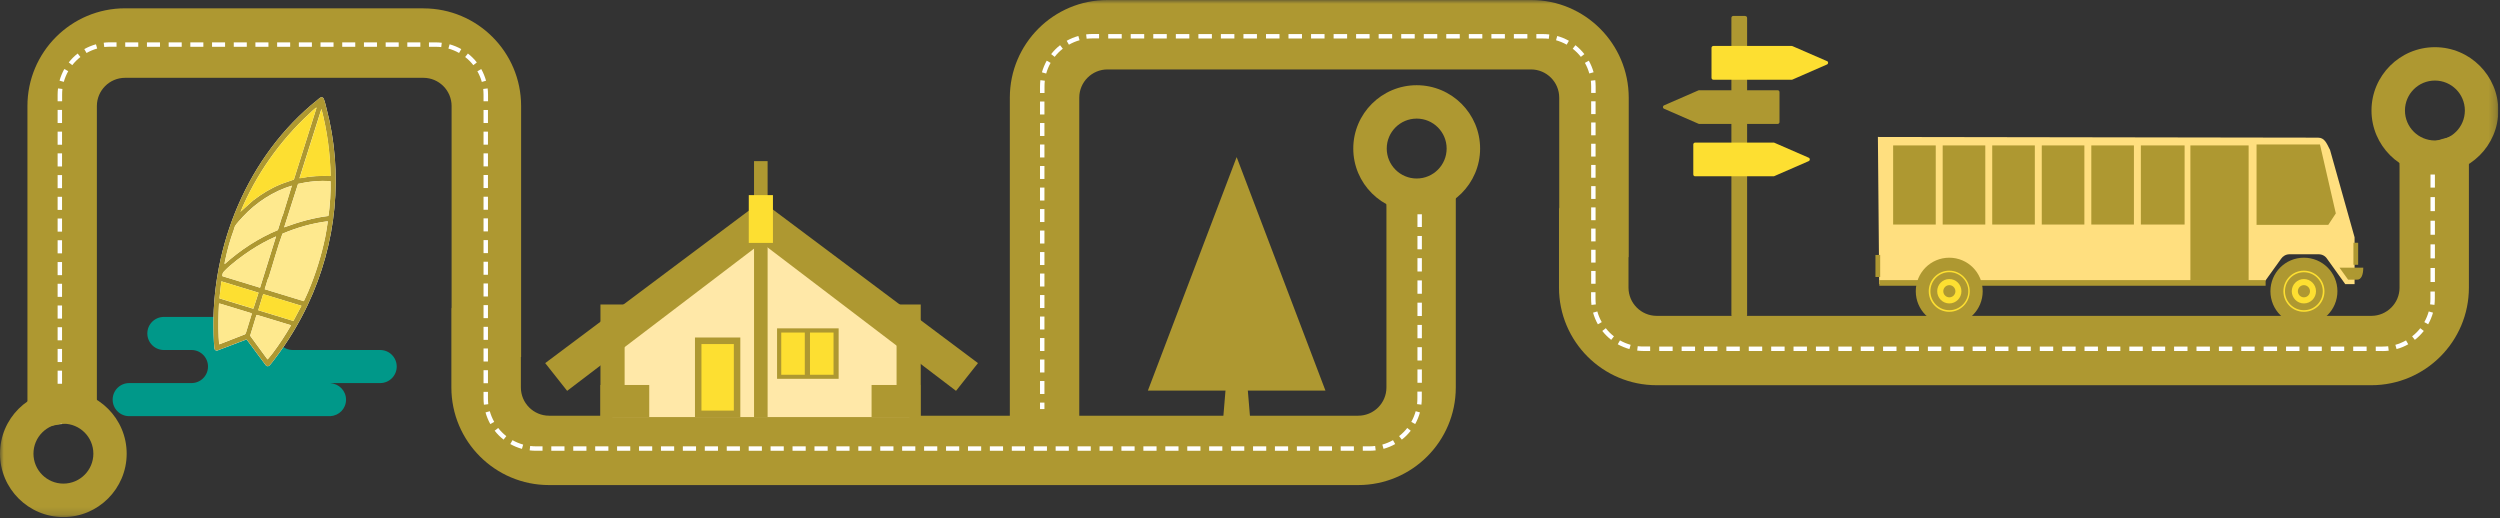
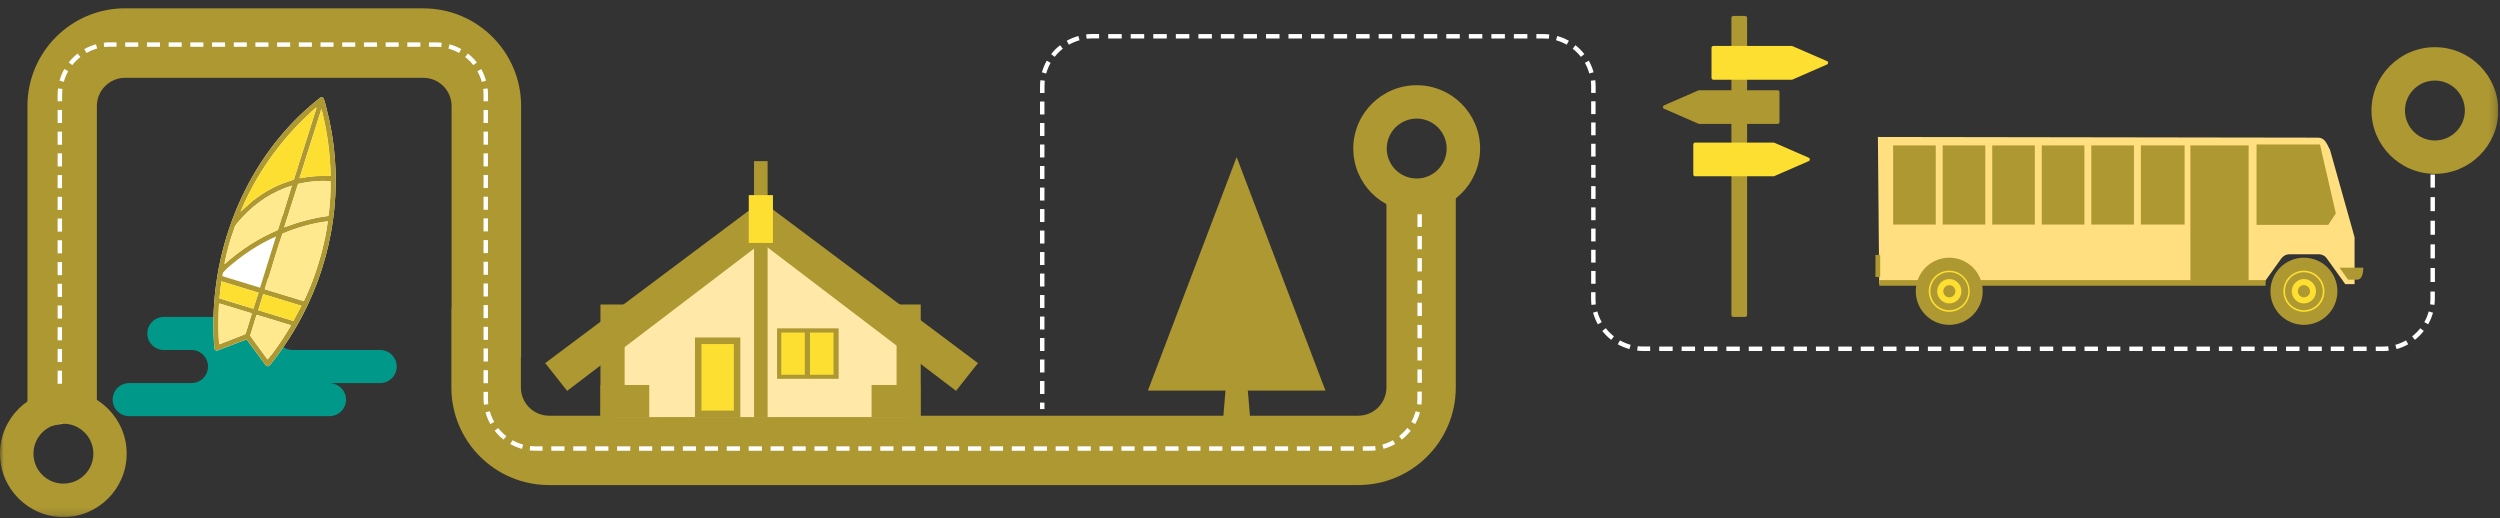
<svg xmlns="http://www.w3.org/2000/svg" width="328" height="68" viewBox="0 0 328 68" fill="none">
  <rect x="0" y="0" width="328" height="68" fill="#333333" stroke="none" />
  <g clip-path="url(#clip0_2774_51926)">
    <mask id="mask0_2774_51926" style="mask-type:luminance" maskUnits="userSpaceOnUse" x="0" y="0" width="328" height="68">
      <path d="M327.78 0H0V67.84H327.78V0Z" fill="white" />
    </mask>
    <g mask="url(#mask0_2774_51926)">
      <path d="M228.96 2.09H227.41C227.27 2.09 227.16 2.2 227.16 2.34V41.33C227.16 41.47 227.27 41.58 227.41 41.58H228.96C229.1 41.58 229.22 41.47 229.22 41.33V2.35C229.22 2.21 229.11 2.1 228.96 2.1" fill="#AE9831" />
      <path d="M239.7 8.02L235.17 6.05C235.17 6.05 235.11 6.03 235.07 6.03H224.8C224.66 6.03 224.55 6.14 224.55 6.27V10.22C224.55 10.35 224.66 10.46 224.8 10.46H235.07C235.07 10.46 235.14 10.46 235.17 10.44L239.7 8.46C239.9 8.37 239.9 8.1 239.7 8.01" fill="#FDDF31" />
      <path d="M232.68 18.71H222.4C222.27 18.71 222.16 18.82 222.16 18.95V22.89C222.16 23.03 222.27 23.13 222.4 23.13H232.68C232.68 23.13 232.75 23.13 232.78 23.11L237.3 21.14C237.5 21.05 237.5 20.78 237.3 20.69L232.78 18.72C232.78 18.72 232.72 18.7 232.68 18.7" fill="#FDDF31" />
      <path d="M222.95 11.84H233.23C233.37 11.84 233.47 11.95 233.47 12.08V16.02C233.47 16.15 233.36 16.26 233.23 16.26H222.95C222.95 16.26 222.88 16.26 222.85 16.24L218.33 14.27C218.13 14.19 218.13 13.91 218.33 13.82L222.85 11.85C222.85 11.85 222.91 11.83 222.95 11.83" fill="#AE9831" />
    </g>
    <path d="M164 54.66H160.5L160.88 50.1H163.62L164 54.66Z" fill="#AE9831" />
    <path d="M150.6 51.25L162.25 20.61L173.9 51.25H150.6Z" fill="#AE9831" />
    <mask id="mask1_2774_51926" style="mask-type:luminance" maskUnits="userSpaceOnUse" x="0" y="0" width="328" height="68">
      <path d="M327.78 0H0V67.84H327.78V0Z" fill="white" />
    </mask>
    <g mask="url(#mask1_2774_51926)">
      <path d="M55.56 1.09H16.41C9.34 1.09 3.6 6.83 3.6 13.91V55.42C3.6 55.96 4.09 56.37 4.62 56.27L12.01 54.89C12.42 54.81 12.71 54.46 12.71 54.04V13.91C12.71 11.87 14.37 10.21 16.41 10.21H55.55C57.59 10.21 59.25 11.87 59.25 13.91V40.35C59.25 40.35 59.22 40.43 59.22 40.48V50.83C59.22 57.91 64.96 63.64 72.03 63.64H178.19C185.27 63.64 191 57.9 191 50.83V25.84C191 25.33 191 24.82 191 24.32C191 23.82 191.11 23.1 190.59 22.8C190.47 22.73 190.32 22.7 190.18 22.72C189.9 22.75 189.61 22.86 189.34 22.93C189.04 23.01 188.74 23.1 188.44 23.19C188.44 23.23 187.65 23.42 187.57 23.45C187.27 23.54 186.97 23.63 186.68 23.72C186.1 23.89 185.53 24.07 184.95 24.23C184.31 24.41 183.68 24.55 183.04 24.71C182.86 24.76 182.68 24.81 182.5 24.87C181.98 25.06 181.86 25.49 181.88 26C181.89 26.42 181.9 26.85 181.9 27.27V29.22V27V45.85V50.84C181.9 52.88 180.24 54.54 178.2 54.54H72.04C70 54.54 68.34 52.88 68.34 50.84V46.84H68.37V13.91C68.37 6.83 62.63 1.1 55.56 1.1" fill="#AE9831" />
      <path d="M8.14 50.35H7.56V48.63H8.14V50.35ZM8.14 47.5H7.56V45.78H8.14V47.5ZM8.14 44.65H7.56V42.93H8.14V44.65ZM8.14 41.8H7.56V40.08H8.14V41.8ZM8.14 38.95H7.56V37.23H8.14V38.95ZM8.14 36.1H7.56V34.38H8.14V36.1ZM8.14 33.24H7.56V31.52H8.14V33.24ZM8.14 30.39H7.56V28.67H8.14V30.39ZM8.14 27.54H7.56V25.82H8.14V27.54ZM8.14 24.69H7.56V22.97H8.14V24.69ZM8.14 21.84H7.56V20.12H8.14V21.84ZM8.14 18.99H7.56V17.27H8.14V18.99ZM8.14 16.14H7.56V14.42H8.14V16.14Z" fill="white" />
      <path d="M8.37 10.74L7.81 10.58C7.96 10.05 8.17 9.54 8.44 9.05L8.95 9.34C8.7 9.78 8.51 10.25 8.37 10.74ZM9.48 8.55L9.02 8.19C9.36 7.76 9.75 7.36 10.19 7.02L10.55 7.48C10.15 7.79 9.79 8.15 9.48 8.55ZM11.35 6.95L11.06 6.44C11.54 6.17 12.06 5.96 12.59 5.81L12.75 6.37C12.27 6.5 11.8 6.7 11.36 6.95H11.35Z" fill="white" />
      <path d="M55.15 6.14H53.44V5.56H55.15V6.14ZM52.31 6.14H50.6V5.56H52.31V6.14ZM49.46 6.14H47.75V5.56H49.46V6.14ZM46.61 6.14H44.9V5.56H46.61V6.14ZM43.76 6.14H42.05V5.56H43.76V6.14ZM40.92 6.14H39.21V5.56H40.92V6.14ZM38.07 6.14H36.36V5.56H38.07V6.14ZM35.22 6.14H33.51V5.56H35.22V6.14ZM32.38 6.14H30.67V5.56H32.38V6.14ZM29.53 6.14H27.82V5.56H29.53V6.14ZM26.68 6.14H24.97V5.56H26.68V6.14ZM23.84 6.14H22.13V5.56H23.84V6.14ZM20.99 6.14H19.28V5.56H20.99V6.14ZM18.14 6.14H16.43V5.56H18.14V6.14Z" fill="white" />
      <path d="M63.21 10.74C63.08 10.26 62.88 9.79 62.63 9.35L63.14 9.06C63.41 9.54 63.62 10.06 63.77 10.59L63.21 10.75V10.74ZM62.1 8.55C61.79 8.15 61.43 7.79 61.03 7.48L61.39 7.02C61.82 7.36 62.22 7.75 62.56 8.19L62.1 8.55ZM60.23 6.95C59.79 6.7 59.32 6.51 58.83 6.37L58.99 5.81C59.52 5.96 60.03 6.17 60.52 6.44L60.23 6.95Z" fill="white" />
      <path d="M64.02 50.28H63.44V48.57H64.02V50.28ZM64.02 47.43H63.44V45.72H64.02V47.43ZM64.02 44.59H63.44V42.88H64.02V44.59ZM64.02 41.74H63.44V40.03H64.02V41.74ZM64.02 38.9H63.44V37.19H64.02V38.9ZM64.02 36.05H63.44V34.34H64.02V36.05ZM64.02 33.21H63.44V31.5H64.02V33.21ZM64.02 30.36H63.44V28.65H64.02V30.36ZM64.02 27.52H63.44V25.81H64.02V27.52ZM64.02 24.67H63.44V22.96H64.02V24.67ZM64.02 21.83H63.44V20.12H64.02V21.83ZM64.02 18.98H63.44V17.27H64.02V18.98ZM64.02 16.14H63.44V14.43H64.02V16.14Z" fill="white" />
      <path d="M68.47 58.89C67.94 58.74 67.43 58.53 66.95 58.26L67.24 57.75C67.68 58 68.15 58.19 68.64 58.33L68.48 58.89H68.47ZM66.07 57.68C65.64 57.34 65.24 56.95 64.9 56.51L65.36 56.15C65.67 56.55 66.03 56.91 66.43 57.22L66.07 57.68ZM64.33 55.64C64.06 55.16 63.85 54.64 63.7 54.11L64.26 53.95C64.4 54.44 64.59 54.91 64.84 55.35L64.33 55.64Z" fill="white" />
      <path d="M177.63 59.14H175.9V58.56H177.63V59.14ZM174.76 59.14H173.03V58.56H174.76V59.14ZM171.88 59.14H170.15V58.56H171.88V59.14ZM169 59.14H167.27V58.56H169V59.14ZM166.13 59.14H164.4V58.56H166.13V59.14ZM163.25 59.14H161.52V58.56H163.25V59.14ZM160.37 59.14H158.64V58.56H160.37V59.14ZM157.5 59.14H155.77V58.56H157.5V59.14ZM154.62 59.14H152.89V58.56H154.62V59.14ZM151.74 59.14H150.01V58.56H151.74V59.14ZM148.86 59.14H147.13V58.56H148.86V59.14ZM145.99 59.14H144.26V58.56H145.99V59.14ZM143.11 59.14H141.38V58.56H143.11V59.14ZM140.23 59.14H138.5V58.56H140.23V59.14ZM137.36 59.14H135.63V58.56H137.36V59.14ZM134.48 59.14H132.75V58.56H134.48V59.14ZM131.6 59.14H129.87V58.56H131.6V59.14ZM128.73 59.14H127V58.56H128.73V59.14ZM125.85 59.14H124.12V58.56H125.85V59.14ZM122.97 59.14H121.24V58.56H122.97V59.14ZM120.09 59.14H118.36V58.56H120.09V59.14ZM117.22 59.14H115.49V58.56H117.22V59.14ZM114.34 59.14H112.61V58.56H114.34V59.14ZM111.46 59.14H109.73V58.56H111.46V59.14ZM108.59 59.14H106.86V58.56H108.59V59.14ZM105.71 59.14H103.98V58.56H105.71V59.14ZM102.83 59.14H101.1V58.56H102.83V59.14ZM99.96 59.14H98.23V58.56H99.96V59.14ZM97.08 59.14H95.35V58.56H97.08V59.14ZM94.2 59.14H92.47V58.56H94.2V59.14ZM91.32 59.14H89.59V58.56H91.32V59.14ZM88.45 59.14H86.72V58.56H88.45V59.14ZM85.57 59.14H83.84V58.56H85.57V59.14ZM82.69 59.14H80.96V58.56H82.69V59.14ZM79.82 59.14H78.09V58.56H79.82V59.14ZM76.94 59.14H75.21V58.56H76.94V59.14ZM74.06 59.14H72.33V58.56H74.06V59.14Z" fill="white" />
      <path d="M181.52 58.89L181.36 58.33C181.85 58.19 182.32 58 182.76 57.75L183.05 58.26C182.57 58.53 182.06 58.74 181.52 58.89ZM183.92 57.68L183.56 57.22C183.96 56.91 184.32 56.55 184.63 56.15L185.09 56.51C184.75 56.94 184.36 57.34 183.92 57.68ZM185.67 55.64L185.16 55.35C185.41 54.91 185.6 54.44 185.74 53.95L186.3 54.11C186.15 54.64 185.94 55.16 185.67 55.64Z" fill="white" />
      <path d="M186.55 50.22H185.97V48.47H186.55V50.22ZM186.55 47.3H185.97V45.55H186.55V47.3ZM186.55 44.38H185.97V42.63H186.55V44.38ZM186.55 41.46H185.97V39.71H186.55V41.46ZM186.55 38.54H185.97V36.79H186.55V38.54ZM186.55 35.62H185.97V33.87H186.55V35.62ZM186.55 32.71H185.97V30.96H186.55V32.71Z" fill="white" />
      <path d="M186.55 25.52H185.97V27.11H186.55V25.52Z" fill="white" />
      <path d="M179.67 59.14H178.8V58.56H179.67C179.93 58.56 180.18 58.54 180.42 58.51L180.49 59.09C180.21 59.12 179.94 59.14 179.66 59.14H179.67ZM71.18 59.14H70.32C70.05 59.14 69.77 59.12 69.49 59.09L69.56 58.51C69.81 58.54 70.06 58.56 70.32 58.56H71.18V59.14ZM8.14 55.64H7.56V54.67H8.14V55.64ZM8.14 53.31H7.56V51.48H8.14V53.31ZM63.49 53.09C63.46 52.82 63.44 52.54 63.44 52.27V51.41H64.02V52.27C64.02 52.53 64.04 52.78 64.06 53.03L63.48 53.1L63.49 53.09ZM186.5 53.09L185.92 53.02C185.95 52.77 185.96 52.52 185.96 52.26V51.38H186.54V52.26C186.54 52.54 186.52 52.81 186.49 53.08L186.5 53.09ZM186.55 29.78H185.97V28.11H186.55V29.78ZM186.55 24.51H185.97V23.72H186.55V24.51ZM8.14 13.29H7.56V12.43C7.56 12.15 7.58 11.87 7.61 11.6L8.19 11.67C8.16 11.92 8.15 12.17 8.15 12.43V13.29H8.14ZM64.02 13.29H63.44V12.43C63.44 12.17 63.42 11.92 63.4 11.67L63.98 11.6C64.01 11.87 64.03 12.15 64.03 12.43V13.29H64.02ZM57.9 6.18C57.65 6.15 57.4 6.14 57.14 6.14H56.28V5.56H57.14C57.41 5.56 57.69 5.58 57.96 5.61L57.89 6.19L57.9 6.18ZM13.68 6.18L13.61 5.6C13.88 5.57 14.16 5.55 14.43 5.55H15.29V6.13H14.43C14.17 6.13 13.92 6.15 13.67 6.17L13.68 6.18Z" fill="white" />
      <path d="M8.32 67.84C3.73 67.84 0 64.11 0 59.52C0 54.93 3.73 51.2 8.31 51.2C12.89 51.2 16.62 54.93 16.62 59.52C16.62 64.11 12.89 67.84 8.31 67.84H8.32ZM8.32 55.59C6.15 55.59 4.39 57.35 4.39 59.52C4.39 61.69 6.15 63.45 8.32 63.45C10.49 63.45 12.25 61.69 12.25 59.52C12.25 57.35 10.49 55.59 8.32 55.59Z" fill="#AE9831" />
-       <path d="M200.87 0H145.3C138.22 0 132.49 5.74 132.49 12.81V56.74C132.49 57.28 132.98 57.69 133.51 57.59L140.9 56.22C141.31 56.14 141.6 55.79 141.6 55.37V12.81C141.6 10.77 143.26 9.11 145.3 9.11H200.87C202.91 9.11 204.57 10.77 204.57 12.81V27.25C204.57 27.25 204.54 27.33 204.54 27.38V37.73C204.54 44.81 210.28 50.54 217.35 50.54H311.11C318.19 50.54 323.92 44.8 323.92 37.73V20.61C323.92 20.1 323.92 19.59 323.92 19.09C323.92 18.59 324.03 17.87 323.51 17.57C323.39 17.5 323.24 17.47 323.1 17.49C322.82 17.53 322.53 17.63 322.26 17.7C321.96 17.78 321.66 17.87 321.36 17.96C321.36 18 320.57 18.2 320.49 18.22C320.19 18.31 319.89 18.4 319.6 18.49C319.02 18.66 318.45 18.84 317.87 19C317.24 19.18 316.6 19.32 315.96 19.48C315.78 19.52 315.6 19.58 315.42 19.64C314.9 19.83 314.78 20.26 314.8 20.77C314.81 21.19 314.82 21.62 314.82 22.04V32.75V37.74C314.82 39.78 313.16 41.44 311.12 41.44H217.36C215.32 41.44 213.66 39.78 213.66 37.74V33.74H213.69V12.81C213.68 5.74 207.95 0 200.87 0Z" fill="#AE9831" />
      <path d="M137.03 51.69H136.45V49.99H137.03V51.69ZM137.03 48.87H136.45V47.17H137.03V48.87ZM137.03 46.05H136.45V44.35H137.03V46.05ZM137.03 43.23H136.45V41.53H137.03V43.23ZM137.03 40.41H136.45V38.71H137.03V40.41ZM137.03 37.59H136.45V35.89H137.03V37.59ZM137.03 34.77H136.45V33.07H137.03V34.77ZM137.03 31.95H136.45V30.25H137.03V31.95ZM137.03 29.13H136.45V27.43H137.03V29.13ZM137.03 26.31H136.45V24.61H137.03V26.31ZM137.03 23.48H136.45V21.78H137.03V23.48ZM137.03 20.66H136.45V18.96H137.03V20.66ZM137.03 17.84H136.45V16.14H137.03V17.84ZM137.03 15.02H136.45V13.32H137.03V15.02Z" fill="white" />
      <path d="M137.26 9.65L136.7 9.49C136.85 8.96 137.06 8.45 137.33 7.96L137.84 8.25C137.59 8.69 137.4 9.16 137.26 9.65ZM138.37 7.46L137.91 7.1C138.25 6.67 138.64 6.27 139.08 5.93L139.44 6.39C139.04 6.7 138.68 7.06 138.37 7.46ZM140.24 5.86L139.95 5.35C140.43 5.08 140.95 4.87 141.48 4.72L141.64 5.28C141.16 5.41 140.69 5.61 140.25 5.86H140.24Z" fill="white" />
      <path d="M200.39 5.05H198.62V4.47H200.39V5.05ZM197.44 5.05H195.67V4.47H197.44V5.05ZM194.48 5.05H192.71V4.47H194.48V5.05ZM191.52 5.05H189.75V4.47H191.52V5.05ZM188.57 5.05H186.8V4.47H188.57V5.05ZM185.61 5.05H183.84V4.47H185.61V5.05ZM182.65 5.05H180.88V4.47H182.65V5.05ZM179.69 5.05H177.92V4.47H179.69V5.05ZM176.74 5.05H174.97V4.47H176.74V5.05ZM173.78 5.05H172.01V4.47H173.78V5.05ZM170.82 5.05H169.05V4.47H170.82V5.05ZM167.87 5.05H166.1V4.47H167.87V5.05ZM164.91 5.05H163.14V4.47H164.91V5.05ZM161.95 5.05H160.18V4.47H161.95V5.05ZM159 5.05H157.23V4.47H159V5.05ZM156.04 5.05H154.27V4.47H156.04V5.05ZM153.08 5.05H151.31V4.47H153.08V5.05ZM150.12 5.05H148.35V4.47H150.12V5.05ZM147.17 5.05H145.4V4.47H147.17V5.05Z" fill="white" />
      <path d="M208.52 9.65C208.38 9.16 208.19 8.69 207.94 8.25L208.45 7.96C208.72 8.44 208.93 8.95 209.08 9.48L208.52 9.64V9.65ZM207.41 7.46C207.1 7.06 206.74 6.71 206.34 6.39L206.7 5.93C207.14 6.27 207.53 6.67 207.87 7.1L207.41 7.46ZM205.55 5.86C205.11 5.61 204.64 5.42 204.15 5.28L204.31 4.72C204.84 4.87 205.35 5.08 205.84 5.35L205.55 5.86Z" fill="white" />
      <path d="M209.34 37.23H208.76V35.55H209.34V37.23ZM209.34 34.45H208.76V32.77H209.34V34.45ZM209.34 31.67H208.76V29.99H209.34V31.67ZM209.34 28.89H208.76V27.21H209.34V28.89ZM209.34 26.1H208.76V24.42H209.34V26.1ZM209.34 23.32H208.76V21.64H209.34V23.32ZM209.34 20.54H208.76V18.86H209.34V20.54ZM209.34 17.75H208.76V16.07H209.34V17.75ZM209.34 14.97H208.76V13.29H209.34V14.97Z" fill="white" />
      <path d="M213.78 45.8C213.25 45.65 212.73 45.44 212.25 45.17L212.54 44.66C212.98 44.91 213.45 45.1 213.94 45.24L213.78 45.8ZM211.39 44.59C210.96 44.25 210.56 43.86 210.22 43.42L210.68 43.06C210.99 43.46 211.35 43.82 211.75 44.13L211.39 44.59ZM209.64 42.55C209.37 42.07 209.16 41.55 209.01 41.02L209.57 40.86C209.7 41.35 209.9 41.82 210.15 42.26L209.64 42.55Z" fill="white" />
      <path d="M310.5 46.05H308.74V45.47H310.5V46.05ZM307.56 46.05H305.8V45.47H307.56V46.05ZM304.62 46.05H302.86V45.47H304.62V46.05ZM301.69 46.05H299.93V45.47H301.69V46.05ZM298.75 46.05H296.99V45.47H298.75V46.05ZM295.81 46.05H294.05V45.47H295.81V46.05ZM292.88 46.05H291.12V45.47H292.88V46.05ZM289.94 46.05H288.18V45.47H289.94V46.05ZM287 46.05H285.24V45.47H287V46.05ZM284.07 46.05H282.31V45.47H284.07V46.05ZM281.13 46.05H279.37V45.47H281.13V46.05ZM278.19 46.05H276.43V45.47H278.19V46.05ZM275.25 46.05H273.49V45.47H275.25V46.05ZM272.32 46.05H270.56V45.47H272.32V46.05ZM269.38 46.05H267.62V45.47H269.38V46.05ZM266.44 46.05H264.68V45.47H266.44V46.05ZM263.51 46.05H261.75V45.47H263.51V46.05ZM260.57 46.05H258.81V45.47H260.57V46.05ZM257.63 46.05H255.87V45.47H257.63V46.05ZM254.7 46.05H252.94V45.47H254.7V46.05ZM251.76 46.05H250V45.47H251.76V46.05ZM248.82 46.05H247.06V45.47H248.82V46.05ZM245.89 46.05H244.13V45.47H245.89V46.05ZM242.95 46.05H241.19V45.47H242.95V46.05ZM240.01 46.05H238.25V45.47H240.01V46.05ZM237.07 46.05H235.31V45.47H237.07V46.05ZM234.14 46.05H232.38V45.47H234.14V46.05ZM231.2 46.05H229.44V45.47H231.2V46.05ZM228.26 46.05H226.5V45.47H228.26V46.05ZM225.33 46.05H223.57V45.47H225.33V46.05ZM222.39 46.05H220.63V45.47H222.39V46.05ZM219.45 46.05H217.69V45.47H219.45V46.05Z" fill="white" />
      <path d="M314.43 45.8L314.27 45.24C314.75 45.11 315.22 44.91 315.67 44.66L315.96 45.17C315.48 45.44 314.96 45.66 314.43 45.8ZM316.83 44.59L316.47 44.13C316.87 43.82 317.23 43.46 317.54 43.06L318 43.42C317.66 43.85 317.27 44.25 316.83 44.59ZM318.58 42.55L318.07 42.26C318.32 41.82 318.51 41.35 318.65 40.86L319.21 41.02C319.06 41.55 318.85 42.06 318.58 42.54V42.55Z" fill="white" />
      <path d="M319.46 37H318.88V35.16H319.46V37ZM319.46 33.9H318.88V32.06H319.46V33.9ZM319.46 30.8H318.88V28.96H319.46V30.8ZM319.46 27.7H318.88V25.86H319.46V27.7Z" fill="white" />
      <path d="M319.46 20.3H318.88V21.89H319.46V20.3Z" fill="white" />
      <path d="M137.03 53.67H136.45V52.82H137.03V53.67ZM312.58 46.05H311.7V45.47H312.58C312.84 45.47 313.09 45.45 313.33 45.43L313.4 46.01C313.13 46.04 312.85 46.06 312.57 46.06L312.58 46.05ZM216.51 46.05H215.63C215.35 46.05 215.08 46.03 214.8 46L214.87 45.42C215.12 45.45 215.37 45.46 215.62 45.46H216.5V46.04L216.51 46.05ZM319.41 40L318.83 39.93C318.86 39.68 318.87 39.43 318.87 39.17V38.25H319.45V39.17C319.45 39.45 319.43 39.73 319.4 40H319.41ZM208.8 40C208.77 39.73 208.75 39.46 208.75 39.18V38.34H209.33V39.18C209.33 39.44 209.35 39.69 209.37 39.94L208.79 40.01L208.8 40ZM319.46 24.61H318.88V22.9H319.46V24.61ZM319.46 19.29H318.88V18.5H319.46V19.29ZM137.03 12.2H136.45V11.35C136.45 11.07 136.47 10.79 136.5 10.52L137.08 10.59C137.05 10.84 137.04 11.09 137.04 11.35V12.2H137.03ZM209.34 12.19H208.76V11.35C208.76 11.09 208.74 10.84 208.72 10.59L209.3 10.52C209.33 10.79 209.35 11.07 209.35 11.35V12.19H209.34ZM203.21 5.09C202.96 5.06 202.71 5.05 202.45 5.05H201.57V4.47H202.45C202.72 4.47 203 4.49 203.27 4.52L203.2 5.1L203.21 5.09ZM142.57 5.09L142.5 4.51C142.77 4.48 143.05 4.46 143.32 4.46H144.2V5.04H143.32C143.06 5.04 142.81 5.06 142.56 5.08L142.57 5.09Z" fill="white" />
      <path d="M319.46 22.81C314.88 22.81 311.14 19.08 311.14 14.5C311.14 9.92 314.87 6.19 319.46 6.19C324.05 6.19 327.78 9.92 327.78 14.5C327.78 19.08 324.05 22.81 319.46 22.81ZM319.46 10.57C317.29 10.57 315.53 12.33 315.53 14.5C315.53 16.67 317.29 18.43 319.46 18.43C321.63 18.43 323.39 16.67 323.39 14.5C323.39 12.33 321.63 10.57 319.46 10.57Z" fill="#AE9831" />
      <path d="M185.87 27.8C181.29 27.8 177.55 24.07 177.55 19.49C177.55 14.91 181.28 11.18 185.87 11.18C190.46 11.18 194.19 14.91 194.19 19.49C194.19 24.07 190.46 27.8 185.87 27.8ZM185.87 15.56C183.7 15.56 181.94 17.32 181.94 19.49C181.94 21.66 183.7 23.42 185.87 23.42C188.04 23.42 189.8 21.66 189.8 19.49C189.8 17.32 188.04 15.56 185.87 15.56Z" fill="#AE9831" />
    </g>
    <path d="M119.3 54.72H80.34V41.05L99.82 28.47L119.3 41.05V54.72Z" fill="#FFE8A8" />
    <path d="M81.95 39.95H78.78V54.73H81.95V39.95Z" fill="#AE9831" />
    <path d="M120.8 39.95H117.63V54.73H120.8V39.95Z" fill="#AE9831" />
    <path d="M85.18 50.51H78.78V54.72H85.18V50.51Z" fill="#AE9831" />
    <path d="M120.75 50.51H114.35V54.72H120.75V50.51Z" fill="#AE9831" />
    <path d="M98.55 30.82L99.76 26.26L128.31 47.64L125.43 51.28L98.55 30.82Z" fill="#AE9831" />
    <path d="M100.71 21.14H98.93V54.73H100.71V21.14Z" fill="#AE9831" />
    <path d="M101.29 30.82L100.08 26.26L71.53 47.64L74.41 51.28L101.29 30.82Z" fill="#AE9831" />
    <path d="M101.41 25.6H98.24V31.87H101.41V25.6Z" fill="#FDDF31" />
    <path d="M96.69 44.65H91.74V54.14H96.69V44.65Z" fill="#FDDF31" />
    <path d="M109.89 43.41H102.26V49.39H109.89V43.41Z" fill="#FDDF31" />
    <path d="M97.13 54.72H91.18V44.28H97.13V54.72ZM92.03 53.87H96.28V45.14H92.03V53.87Z" fill="#AE9831" />
    <path d="M106.27 43.63H109.36V49.17H106.27V43.63ZM105.59 49.17H102.5V43.63H105.59V49.17ZM110.03 43.08H101.95V49.7H110.03V43.08Z" fill="#AE9831" />
    <mask id="mask2_2774_51926" style="mask-type:luminance" maskUnits="userSpaceOnUse" x="0" y="0" width="328" height="68">
      <path d="M327.78 0H0V67.84H327.78V0Z" fill="white" />
    </mask>
    <g mask="url(#mask2_2774_51926)">
      <path d="M305.68 19.63C305.23 18.75 304.98 18.06 304.11 18.06L246.38 17.97L246.55 37.25H293.65V37.28H296.89L299.28 33.95C299.52 33.6 299.92 33.36 300.38 33.36H304.21C304.67 33.36 305.08 33.59 305.31 33.95L307.7 37.28H308.92V31.13L305.69 19.63H305.68Z" fill="#FFDF7F" />
    </g>
    <path d="M297.25 36.75H246.56V37.49H297.25V36.75Z" fill="#AE9831" />
    <mask id="mask3_2774_51926" style="mask-type:luminance" maskUnits="userSpaceOnUse" x="0" y="0" width="328" height="68">
      <path d="M327.78 0H0V67.84H327.78V0Z" fill="white" />
    </mask>
    <g mask="url(#mask3_2774_51926)">
      <path d="M297.88 38.21C297.88 40.65 299.84 42.62 302.27 42.62C304.7 42.62 306.67 40.65 306.67 38.21C306.67 35.77 304.7 33.81 302.27 33.81C299.84 33.81 297.88 35.78 297.88 38.21Z" fill="#AE9831" />
      <path d="M302.27 39.01C301.84 39.01 301.48 38.65 301.48 38.21C301.48 37.77 301.84 37.41 302.27 37.41C302.7 37.41 303.07 37.77 303.07 38.21C303.07 38.65 302.71 39.01 302.27 39.01ZM302.27 36.61C301.4 36.61 300.68 37.33 300.68 38.21C300.68 39.09 301.39 39.81 302.27 39.81C303.15 39.81 303.86 39.09 303.86 38.21C303.86 37.33 303.15 36.61 302.27 36.61Z" fill="#FDDF31" />
      <path d="M302.27 40.7C303.65 40.7 304.75 39.58 304.75 38.21C304.75 36.84 303.64 35.72 302.27 35.72C300.9 35.72 299.79 36.83 299.79 38.21C299.79 39.59 300.9 40.7 302.27 40.7ZM299.58 38.21C299.58 36.71 300.79 35.51 302.27 35.51C303.75 35.51 304.96 36.72 304.97 38.21C304.97 39.71 303.77 40.91 302.27 40.91C300.77 40.91 299.58 39.7 299.58 38.21Z" fill="#FDDF31" />
      <path d="M251.35 38.21C251.35 40.65 253.32 42.62 255.74 42.62C258.16 42.62 260.13 40.65 260.13 38.21C260.13 35.77 258.17 33.81 255.74 33.81C253.31 33.81 251.35 35.78 251.35 38.21Z" fill="#AE9831" />
      <path d="M255.75 39.01C255.32 39.01 254.96 38.65 254.96 38.21C254.96 37.77 255.32 37.41 255.75 37.41C256.18 37.41 256.55 37.77 256.55 38.21C256.55 38.65 256.2 39.01 255.75 39.01ZM255.75 36.61C254.87 36.61 254.16 37.33 254.16 38.21C254.16 39.09 254.87 39.81 255.75 39.81C256.63 39.81 257.34 39.09 257.34 38.21C257.34 37.33 256.63 36.61 255.75 36.61Z" fill="#FDDF31" />
      <path d="M255.75 40.7C257.12 40.7 258.24 39.58 258.24 38.21C258.24 36.84 257.13 35.71 255.75 35.71C254.38 35.71 253.27 36.83 253.27 38.21C253.27 39.59 254.38 40.7 255.75 40.7ZM253.05 38.21C253.05 36.71 254.26 35.51 255.74 35.51C257.22 35.51 258.43 36.72 258.43 38.21C258.43 39.7 257.23 40.91 255.74 40.91C254.25 40.91 253.05 39.7 253.05 38.21Z" fill="#FDDF31" />
    </g>
-     <path d="M309.39 31.85H308.77V34.74H309.39V31.85Z" fill="#AE9831" />
    <path d="M246.68 33.45H246.06V36.34H246.68V33.45Z" fill="#AE9831" />
    <path d="M296.06 29.5H305.47L306.46 28L304.38 18.95H296.06V29.5Z" fill="#AE9831" />
    <mask id="mask4_2774_51926" style="mask-type:luminance" maskUnits="userSpaceOnUse" x="0" y="0" width="328" height="68">
      <path d="M327.78 0H0V67.84H327.78V0Z" fill="white" />
    </mask>
    <g mask="url(#mask4_2774_51926)">
      <path d="M306.94 35.12L308.07 36.69H309.28C309.75 36.69 310.06 36.15 310.06 35.12H306.94Z" fill="#AE9831" />
    </g>
    <path d="M253.97 19.08H248.38V29.46H253.97V19.08Z" fill="#AE9831" />
    <path d="M260.47 19.08H254.88V29.46H260.47V19.08Z" fill="#AE9831" />
    <path d="M266.97 19.08H261.38V29.46H266.97V19.08Z" fill="#AE9831" />
    <path d="M273.47 19.08H267.88V29.46H273.47V19.08Z" fill="#AE9831" />
    <path d="M279.97 19.08H274.38V29.46H279.97V19.08Z" fill="#AE9831" />
    <path d="M286.62 19.08H280.88V29.46H286.62V19.08Z" fill="#AE9831" />
    <path d="M295.02 19.08H287.38V36.84H295.02V19.08Z" fill="#AE9831" />
    <mask id="mask5_2774_51926" style="mask-type:luminance" maskUnits="userSpaceOnUse" x="0" y="0" width="328" height="68">
      <path d="M327.78 0H0V67.84H327.78V0Z" fill="white" />
    </mask>
    <g mask="url(#mask5_2774_51926)">
      <path d="M16.96 50.26H25.12C26.32 50.26 27.29 49.29 27.29 48.09C27.29 46.89 26.32 45.92 25.12 45.92H21.5C20.3 45.92 19.33 44.95 19.33 43.75C19.33 42.55 20.3 41.58 21.5 41.58H34.07C35.27 41.58 36.24 42.55 36.24 43.75C36.24 44.95 37.21 45.92 38.41 45.92H49.88C51.08 45.92 52.05 46.89 52.05 48.09C52.05 49.29 51.08 50.26 49.88 50.26H43.6C43.51 50.26 43.43 50.26 43.35 50.28C44.49 50.34 45.4 51.28 45.4 52.44C45.4 53.6 44.5 54.53 43.37 54.59C43.44 54.59 43.52 54.6 43.6 54.6H16.95C15.75 54.6 14.78 53.63 14.78 52.43C14.78 51.23 15.75 50.26 16.95 50.26" fill="#009889" />
      <path d="M42.26 12.76C42.05 12.72 41.81 12.97 41.66 13.1C32.53 20.4 27.62 32.27 28.02 43.87C28.03 44.16 28.08 45.72 28.18 45.86C28.25 45.96 28.38 46.02 28.49 46L32.35 44.53L34.82 47.86C34.93 48.03 35.1 48.11 35.29 48.01C35.44 47.92 36.03 47.12 36.18 46.92C37.8 44.79 39.23 42.42 40.37 40.01C44.18 31.95 45.09 22.8 42.83 14.2C42.77 13.96 42.54 12.98 42.41 12.86C42.37 12.82 42.32 12.79 42.26 12.77" fill="white" />
      <path d="M38.18 42.68L33.71 41.32L33.64 41.36L32.82 44.05L35.1 47.16C35.1 47.16 35.68 46.46 35.76 46.36C36.64 45.19 37.45 43.96 38.18 42.69M28.8 39.81L28.73 39.88C28.66 41.33 28.62 42.78 28.69 44.23C28.69 44.36 28.73 45.15 28.77 45.18L32.15 43.86C32.17 43.81 32.25 43.72 32.26 43.68L33.03 41.17L32.99 41.1L28.79 39.82L28.8 39.81ZM39.55 40.12L34.53 38.59L33.88 40.7L38.49 42.11L39.55 40.12ZM33.92 38.4L29.04 36.91L28.79 39.15L33.24 40.51L33.92 38.41V38.4ZM34.12 37.75L36.22 31.02C35.07 31.52 33.93 32.15 32.88 32.84C31.78 33.57 30.34 34.62 29.44 35.57C29.23 35.79 29.2 35.86 29.17 36.17L29.2 36.24L34.13 37.75H34.12ZM34.73 37.94L39.86 39.51C40.06 39.08 40.27 38.65 40.45 38.22C41.4 35.97 42.18 33.49 42.67 31.1C42.81 30.42 42.91 29.72 43.01 29.03C40.97 29.28 38.95 29.86 37.06 30.66C36.37 32.53 35.87 34.47 35.26 36.37C35.23 36.47 35.17 36.55 35.13 36.64C34.99 37.07 34.87 37.52 34.73 37.95M36.46 30.19C36.66 29.62 36.81 29.03 37 28.46C37.03 28.38 37.09 28.31 37.11 28.22C37.52 26.94 37.88 25.64 38.29 24.36C35.86 25.09 33.6 26.56 31.88 28.42C31.62 28.7 30.99 29.38 30.83 29.67C30.75 29.82 30.72 30.03 30.66 30.2C30.2 31.42 29.83 32.78 29.56 34.06C29.54 34.16 29.43 34.6 29.48 34.64C31.54 32.79 33.9 31.24 36.46 30.18M43.07 28.33C43.16 28.25 43.3 26.36 43.32 26.09C43.37 25.32 43.39 24.55 43.37 23.78C41.94 23.66 40.5 23.81 39.1 24.13L37.28 29.83C39.15 29.14 41.08 28.58 43.06 28.34M41.53 14.14C41.47 14.11 41.45 14.14 41.41 14.17C41.17 14.34 40.81 14.7 40.58 14.92C36.71 18.49 33.59 22.92 31.55 27.79L33.18 26.32C34.28 25.47 35.46 24.74 36.74 24.21C37.33 23.96 37.96 23.79 38.56 23.56L41.53 14.14ZM39.3 23.38C39.3 23.38 40.19 23.24 40.31 23.22C41.06 23.12 41.82 23.07 42.57 23.07C42.68 23.07 43.36 23.12 43.38 23.07C43.31 20.11 42.92 17.15 42.17 14.29L39.29 23.37L39.3 23.38ZM42.26 12.76C42.32 12.77 42.37 12.8 42.41 12.85C42.54 12.97 42.77 13.95 42.83 14.19C45.09 22.78 44.18 31.94 40.37 40C39.23 42.41 37.8 44.78 36.18 46.91C36.03 47.11 35.44 47.92 35.29 48C35.1 48.1 34.93 48.02 34.82 47.85L32.35 44.52L28.49 45.99C28.38 46.01 28.24 45.95 28.18 45.85C28.09 45.71 28.03 44.15 28.02 43.86C27.62 32.26 32.53 20.38 41.66 13.09C41.81 12.97 42.05 12.71 42.26 12.75" fill="#AE9831" />
      <path d="M34.73 37.94C34.87 37.51 34.99 37.06 35.13 36.63C35.16 36.54 35.22 36.46 35.26 36.36C35.87 34.46 36.37 32.52 37.06 30.66C38.95 29.85 40.97 29.28 43.01 29.03C42.91 29.72 42.81 30.42 42.67 31.1C42.18 33.5 41.41 35.97 40.45 38.23C40.27 38.66 40.06 39.09 39.86 39.52L34.73 37.95V37.94Z" fill="#FEE98E" />
      <path d="M41.53 14.14L38.56 23.56C37.96 23.79 37.34 23.96 36.74 24.21C35.46 24.74 34.27 25.48 33.18 26.32L31.55 27.79C33.59 22.91 36.71 18.49 40.58 14.92C40.82 14.7 41.17 14.34 41.41 14.17C41.45 14.14 41.47 14.11 41.53 14.14Z" fill="#FDDF31" />
      <path d="M36.46 30.19C33.9 31.25 31.54 32.8 29.48 34.65C29.43 34.61 29.54 34.17 29.56 34.07C29.83 32.79 30.21 31.43 30.66 30.21C30.72 30.04 30.75 29.84 30.83 29.68C30.99 29.38 31.62 28.7 31.88 28.43C33.61 26.57 35.86 25.1 38.29 24.36C37.88 25.64 37.53 26.94 37.11 28.22C37.08 28.3 37.02 28.37 36.99 28.46C36.8 29.03 36.65 29.62 36.45 30.19" fill="#FEE98E" />
      <path d="M43.07 28.33C41.09 28.57 39.15 29.13 37.29 29.82L39.11 24.12C40.5 23.8 41.95 23.66 43.37 23.77C43.39 24.54 43.37 25.31 43.32 26.08C43.3 26.35 43.16 28.24 43.07 28.32" fill="#FEE98E" />
-       <path d="M34.12 37.75L29.19 36.24L29.16 36.17C29.19 35.86 29.23 35.79 29.43 35.57C30.34 34.62 31.77 33.57 32.87 32.84C33.92 32.15 35.06 31.52 36.21 31.02L34.11 37.75H34.12Z" fill="#FEE98E" />
      <path d="M39.3 23.38L42.18 14.3C42.93 17.16 43.33 20.12 43.39 23.08C43.37 23.12 42.69 23.08 42.58 23.08C41.82 23.08 41.06 23.12 40.32 23.23C40.2 23.25 39.33 23.43 39.31 23.38" fill="#FDDF31" />
      <path d="M38.18 42.68C37.45 43.95 36.64 45.18 35.76 46.35C35.68 46.45 35.15 47.16 35.1 47.15L32.82 44.04L33.64 41.35L33.71 41.31L38.18 42.67V42.68Z" fill="#FEE98E" />
      <path d="M28.8 39.81L33 41.09L33.04 41.16L32.27 43.67C32.27 43.67 32.17 43.79 32.15 43.85L28.77 45.17C28.77 45.17 28.69 44.35 28.69 44.22C28.62 42.77 28.66 41.32 28.73 39.87L28.8 39.8V39.81Z" fill="#FEE98E" />
    </g>
    <path d="M39.55 40.12L38.49 42.11L33.88 40.7L34.53 38.58L39.55 40.12Z" fill="#FDDF31" />
    <path d="M33.92 38.4L33.24 40.5L28.79 39.14L29.04 36.91L33.92 38.4Z" fill="#FDDF31" />
  </g>
  <defs>
    <clipPath id="clip0_2774_51926">
      <rect width="327.78" height="67.84" fill="white" />
    </clipPath>
  </defs>
</svg>